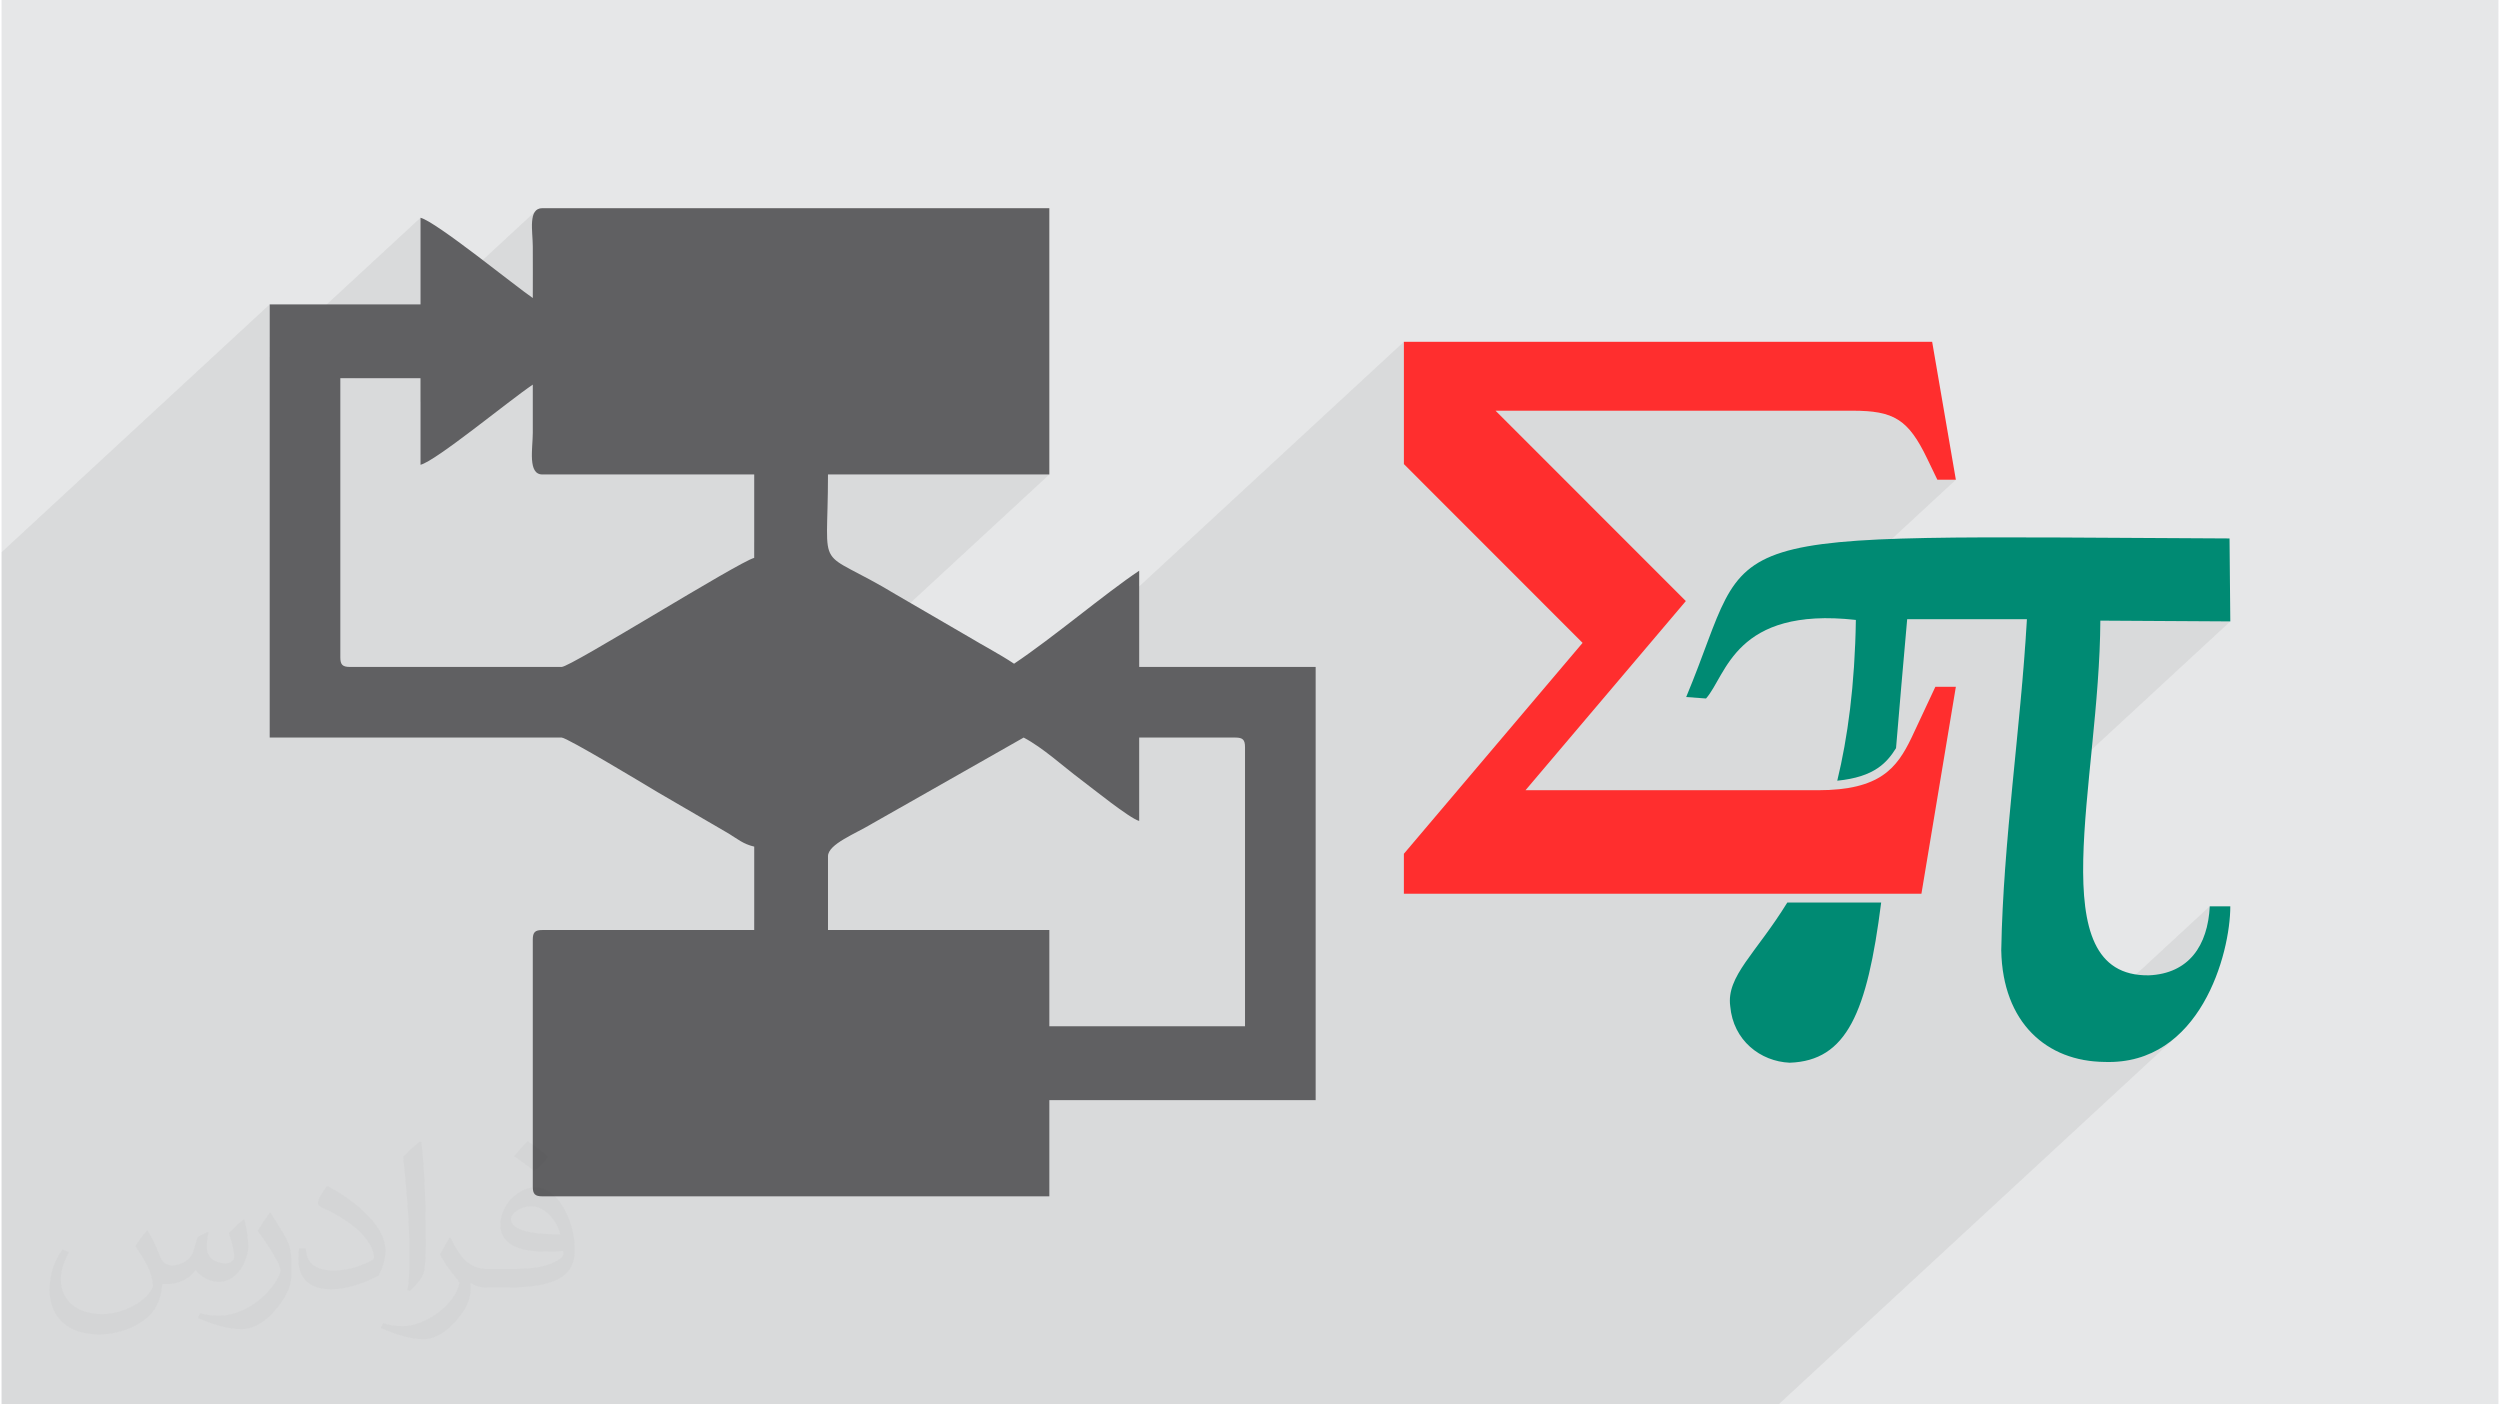
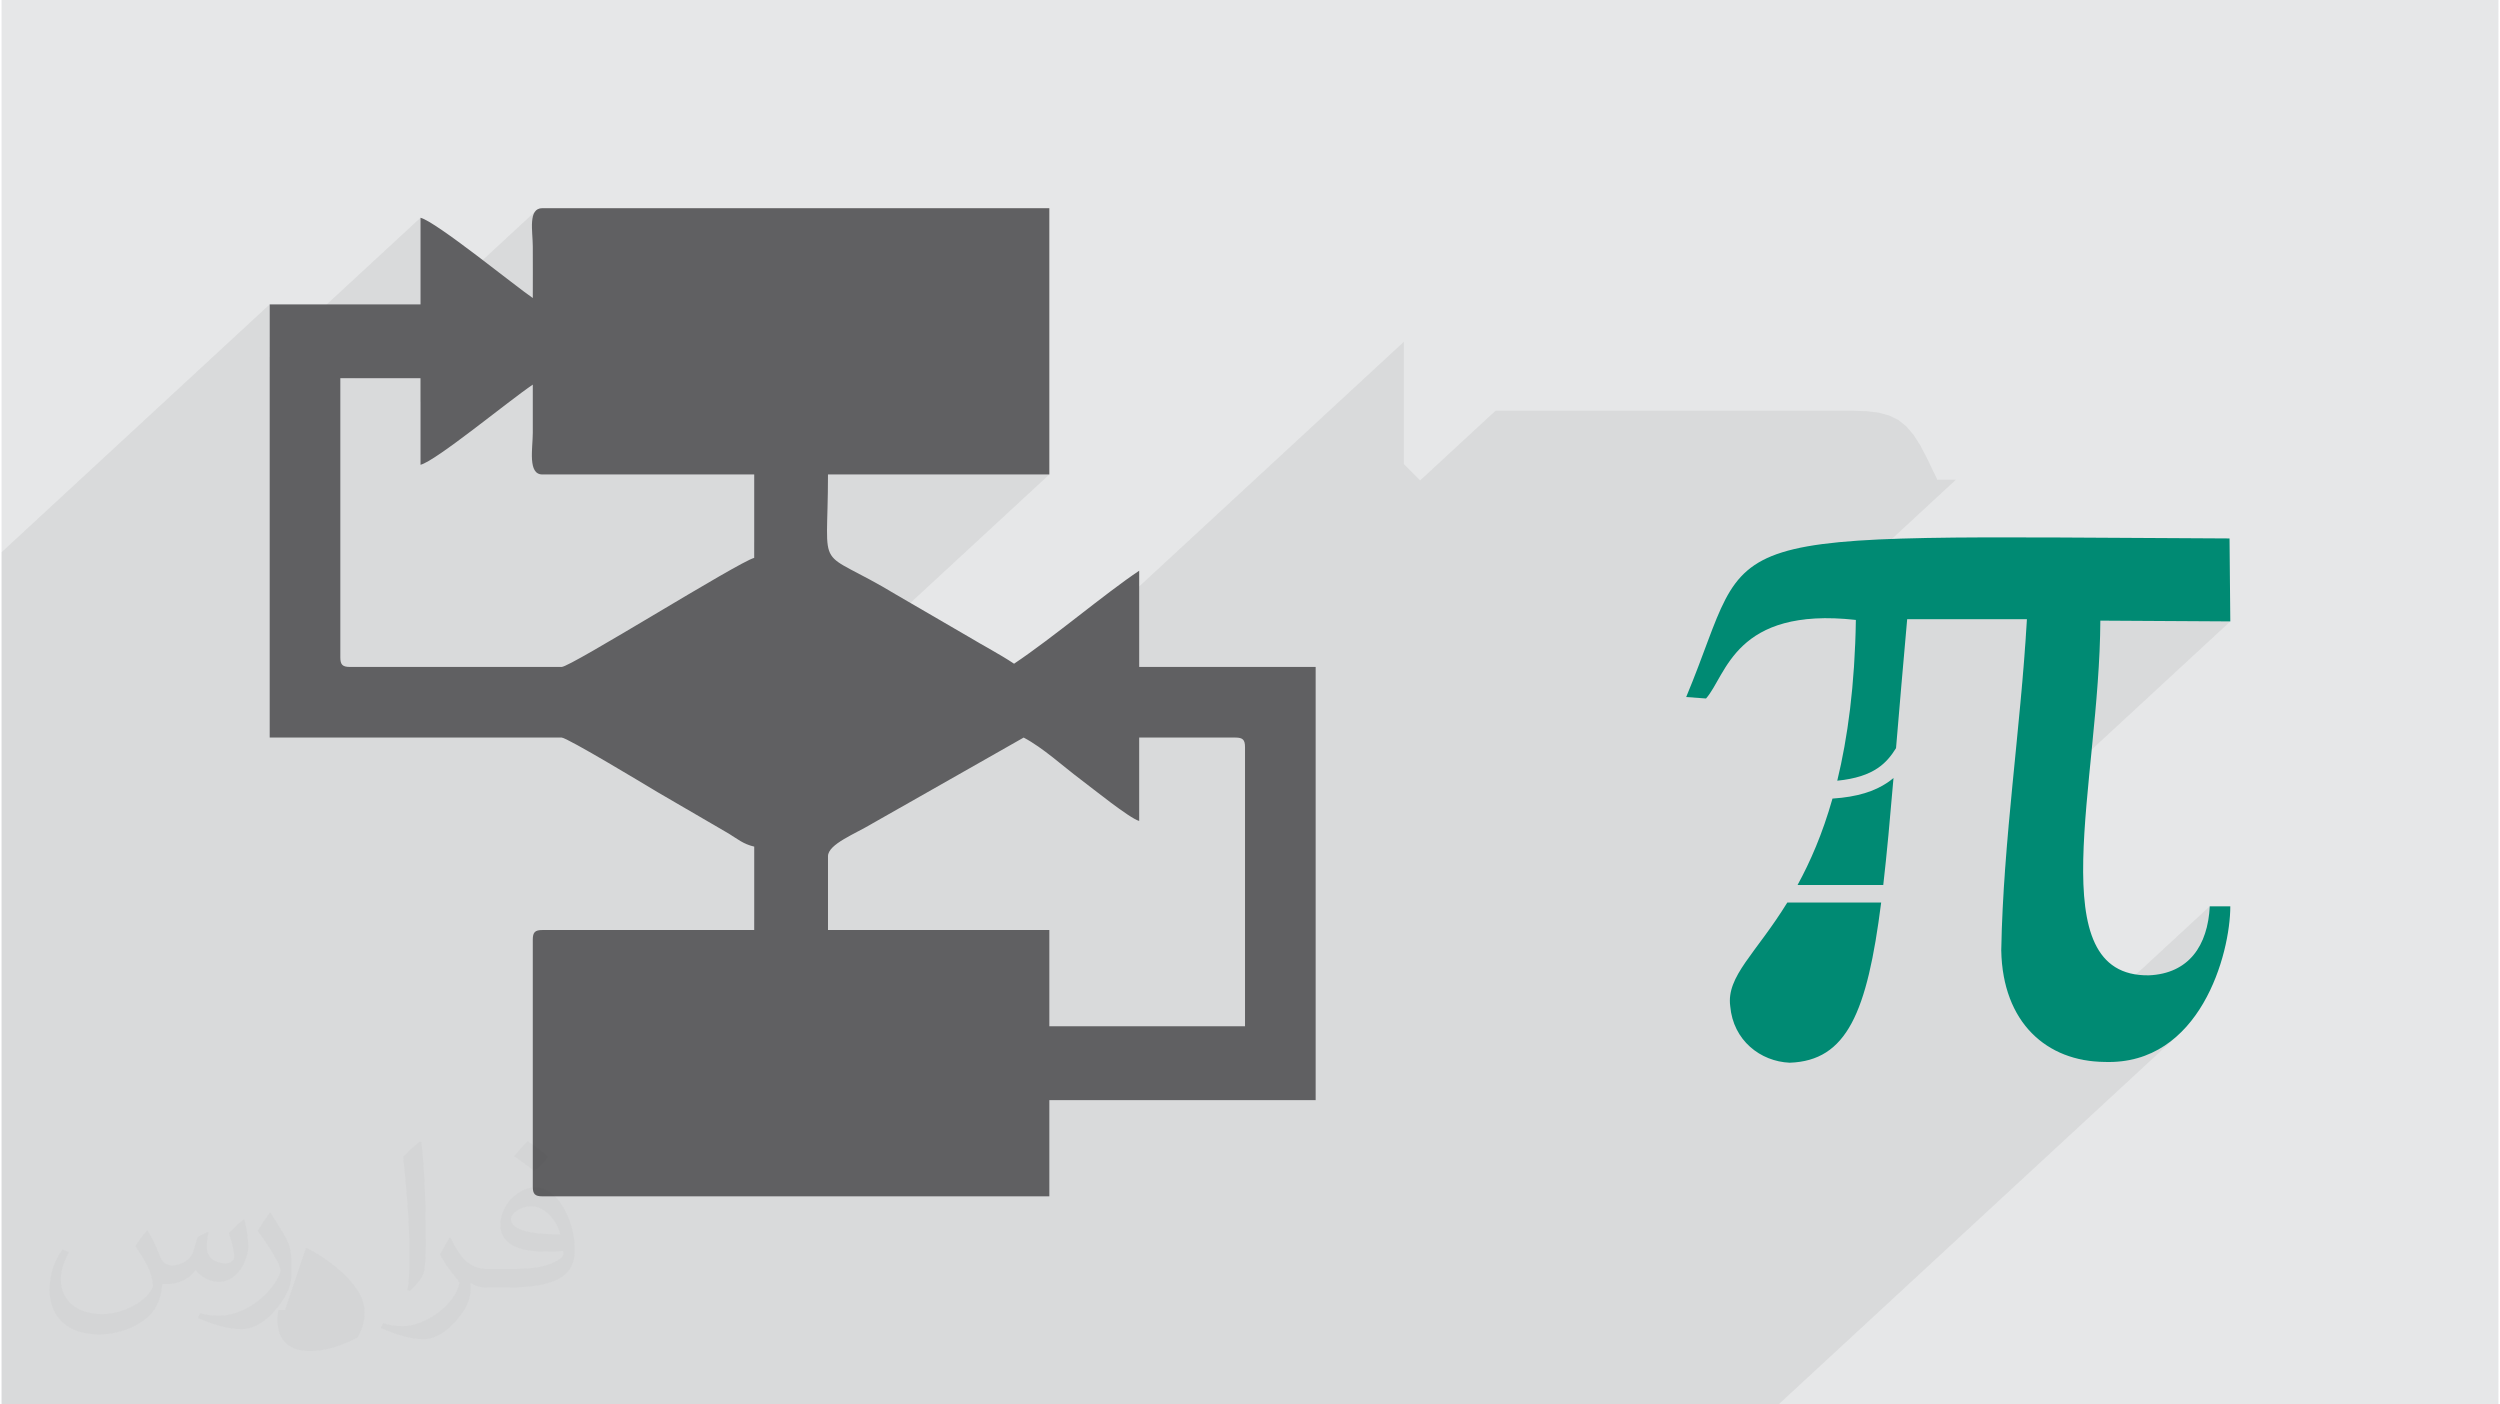
<svg xmlns="http://www.w3.org/2000/svg" xml:space="preserve" width="356px" height="200px" version="1.0" shape-rendering="geometricPrecision" text-rendering="geometricPrecision" image-rendering="optimizeQuality" fill-rule="evenodd" clip-rule="evenodd" viewBox="0 0 35600 20025">
  <g id="Layer_x0020_1">
    <g id="_2578773444464">
      <path fill="#E6E7E8" d="M0 0l35600 0 0 20025 -35600 0 0 -20025z" />
      <path fill="#373435" fill-opacity="0.078" d="M27170 8828l-761 704 2 -26 10 -161 7 -164 6 -169 4 -173 -306 -23 -270 2 -154 16 2156 -1994 -264 0 -144 -299 -99 -191 -99 -153 -103 -120 -112 -90 -128 -62 -148 -41 -174 -21 -204 -7 -5088 0 -1075 994 -232 -233 0 -1744 -7195 6651 -384 218 -97 55 -104 55 -105 56 -101 57 -89 59 -71 59 -1117 1033 0 -1045 -55 -15 -50 -18 -45 -21 -42 -23 -41 -25 -42 -27 -43 -28 -46 -29 -593 -346 5165 -4774 -3156 0 -1052 972 0 -972 -3020 0 -66 -17 -44 -44 -26 -67 -12 -84 -2 -94 5 -99 5 -99 3 -91 0 -86 1 -86 0 -85 -1 -86 0 -86 0 -86 0 -86 0 -85 -69 48 -85 62 -97 73 -107 81 -115 88 -121 93 -124 95 -125 95 -124 93 -120 89 -114 83 -105 74 -96 64 -82 51 -67 36 -50 18 0 -898 1601 -1480 0 -92 0 -91 1 -92 0 -91 0 -92 0 -91 -1 -92 0 -91 -3 -88 -5 -93 -4 -92 2 -86 12 -76 26 -60 -2564 2370 -203 0 1138 -1052 0 -1235 -2150 1987 0 -752 -3823 3534 0 12151 25335 0 5670 -5242 -164 126 -184 102 -203 76 -223 44 -244 10 -153 -7 -147 -21 -39 -9 1486 -1373 119 -117 94 -142 70 -164 45 -185 22 -201 -2215 2047 -107 -62 -112 -82 -104 -95 -93 -106 -84 -118 -73 -131 -62 -142 -50 -153 -38 -165 -24 -177 -11 -188 3 -146 4 -146 6 -146 6 -146 8 -146 9 -147 9 -146 11 -147 11 -147 12 -147 12 -147 13 -148 1 -9 3161 -2922 -1853 -11 -1127 1042 2 -23 13 -149 12 -148 12 -149 12 -148 10 -148 10 -149 9 -149 -1707 0z" />
      <g>
        <path fill="#606062" d="M11783 12208c0,-172 391,-320 632,-466l2158 -1226c278,147 558,407 817,601 153,114 694,552 830,588l0 -1189 1372 0c105,0 137,31 137,137l0 3979 -2790 0 0 -1372 -3156 0 0 -1052zm-3797 -2699l-3019 0c-106,0 -137,-32 -137,-137l0 -3980 1143 0 0 1235c215,-50 1273,-923 1601,-1143 0,228 1,457 0,686 -1,229 -74,595 137,595l3020 0 0 1189c-230,61 -2614,1555 -2745,1555zm-412 -5260c-235,-158 -1383,-1093 -1601,-1144l0 1235 -2150 0 0 6176 4163 0c77,0 1217,688 1370,780l1011 589c129,79 208,150 364,186l0 1189 -3020 0c-105,0 -137,32 -137,137l0 3523c0,105 32,137 137,137l7228 0 0 -1372 3797 0 0 -6176 -2516 0 0 -1372c-496,332 -1218,947 -1784,1326 -204,-136 -433,-254 -660,-391l-1013 -589c-1188,-720 -980,-226 -980,-1718l3156 0 0 -3797 -7228 0c-208,0 -138,324 -137,549 2,243 0,488 0,732z" />
        <path fill="#008A73" d="M24019 9938l283 21c293,-331 408,-1312 2136,-1120 -14,935 -117,1683 -265,2292 262,-26 444,-89 578,-180 110,-74 191,-172 260,-284 47,-554 98,-1166 159,-1839l1707 0c-91,1585 -339,3169 -366,4722 20,1033 649,1584 1476,1591 1361,46 1790,-1542 1790,-2219l-293 0c-28,558 -297,960 -869,984 -1560,21 -702,-2743 -691,-5057l1853 11 -11 -1183c-7701,-37 -6724,-189 -7747,2261zm2086 1448c-143,505 -319,905 -498,1232l1222 0c51,-443 97,-950 146,-1525 -27,22 -55,44 -85,64 -183,124 -428,206 -785,229zm-644 1482c-448,727 -871,1051 -814,1478 42,488 430,788 848,806 814,-28 1105,-714 1304,-2284l-1338 0z" />
-         <path fill="#FF2E2E" d="M27231 10520l341 -728 292 0 -491 2951 -7379 0 0 -570 2548 -3007 -2548 -2549 0 -1744 7532 0 338 1967 -264 0 -144 -299 0 0c-271,-563 -475,-685 -1067,-685l-5088 0 2713 2714 -2286 2697 4169 0c891,0 1127,-319 1334,-747z" />
      </g>
-       <path fill="#373435" fill-opacity="0.031" d="M2082 17547c68,103 112,202 155,312 32,63 49,183 199,183 44,0 107,-14 163,-45 63,-33 112,-83 136,-159l60 -202 146 -72 10 10c-20,76 -25,148 -25,206 0,169 146,233 263,233 68,0 128,-33 128,-95 0,-80 -34,-216 -77,-338 67,-68 135,-136 213,-192l12 6c34,145 53,287 53,382 0,93 -41,196 -75,264 -70,132 -194,237 -344,237 -114,0 -240,-58 -328,-163l-5 0c-82,101 -208,194 -412,194l-63 0c-10,134 -39,229 -83,314 -121,237 -480,404 -817,404 -471,0 -706,-272 -706,-633 0,-223 72,-431 184,-578l92 37c-70,134 -116,262 -116,386 0,338 274,499 592,499 293,0 657,-188 723,-404 -24,-237 -114,-349 -250,-565 41,-72 95,-145 160,-221l12 0zm5421 -1275c99,62 196,137 291,221 -53,74 -119,143 -201,202 -95,-76 -190,-142 -287,-212 66,-74 131,-147 197,-211zm51 927c-160,0 -291,105 -291,183 0,167 320,219 703,217 -48,-196 -216,-400 -412,-400zm-359 895c208,0 390,-7 529,-42 155,-39 286,-117 286,-171 0,-14 0,-31 -5,-45 -87,8 -187,8 -274,8 -281,0 -497,-64 -582,-223 -22,-43 -37,-93 -37,-148 0,-153 66,-303 182,-406 97,-85 204,-139 313,-139 197,0 355,159 464,409 60,136 102,293 102,491 0,132 -37,243 -119,325 -153,149 -435,205 -866,205l-197 0 0 0 -51 0c-107,0 -184,-19 -245,-66l-10 0c3,24 5,49 5,72 0,97 -31,220 -97,319 -192,287 -400,411 -580,411 -182,0 -405,-70 -606,-161l36 -70c66,27 155,45 279,45 325,0 752,-313 806,-619 -13,-24 -34,-57 -66,-92 -95,-114 -155,-209 -211,-308 49,-94 92,-171 133,-239l17 -2c139,283 265,446 546,446l44 0 0 0 204 0zm-1408 299c24,-130 27,-277 27,-413l0 -202c0,-377 -49,-926 -88,-1283 68,-74 163,-161 238,-218l22 6c51,449 63,971 63,1452 0,126 -5,249 -17,340 -7,113 -73,200 -214,332l-31 -14zm-1449 -596c7,177 94,317 398,317 189,0 349,-49 526,-134 32,-14 49,-33 49,-49 0,-112 -85,-258 -228,-392 -138,-126 -323,-237 -495,-312 -58,-24 -78,-51 -78,-76 0,-51 68,-159 124,-235l19 -2c197,103 418,256 580,427 148,157 240,315 240,489 0,128 -38,249 -101,360 -216,110 -447,192 -675,192 -277,0 -466,-130 -466,-435 0,-33 0,-84 12,-150l95 0zm-501 -504l173 279c63,103 121,214 121,392l0 226c0,184 -117,380 -306,574 -148,132 -279,187 -400,187 -180,0 -386,-55 -624,-158l27 -70c75,20 163,37 269,37 342,-2 692,-252 852,-557 19,-35 27,-68 27,-91 0,-35 -20,-74 -34,-109 -88,-165 -185,-316 -291,-454 55,-89 111,-173 172,-258l14 2z" />
+       <path fill="#373435" fill-opacity="0.031" d="M2082 17547c68,103 112,202 155,312 32,63 49,183 199,183 44,0 107,-14 163,-45 63,-33 112,-83 136,-159l60 -202 146 -72 10 10c-20,76 -25,148 -25,206 0,169 146,233 263,233 68,0 128,-33 128,-95 0,-80 -34,-216 -77,-338 67,-68 135,-136 213,-192l12 6c34,145 53,287 53,382 0,93 -41,196 -75,264 -70,132 -194,237 -344,237 -114,0 -240,-58 -328,-163l-5 0c-82,101 -208,194 -412,194l-63 0c-10,134 -39,229 -83,314 -121,237 -480,404 -817,404 -471,0 -706,-272 -706,-633 0,-223 72,-431 184,-578l92 37c-70,134 -116,262 -116,386 0,338 274,499 592,499 293,0 657,-188 723,-404 -24,-237 -114,-349 -250,-565 41,-72 95,-145 160,-221l12 0zm5421 -1275c99,62 196,137 291,221 -53,74 -119,143 -201,202 -95,-76 -190,-142 -287,-212 66,-74 131,-147 197,-211zm51 927c-160,0 -291,105 -291,183 0,167 320,219 703,217 -48,-196 -216,-400 -412,-400zm-359 895c208,0 390,-7 529,-42 155,-39 286,-117 286,-171 0,-14 0,-31 -5,-45 -87,8 -187,8 -274,8 -281,0 -497,-64 -582,-223 -22,-43 -37,-93 -37,-148 0,-153 66,-303 182,-406 97,-85 204,-139 313,-139 197,0 355,159 464,409 60,136 102,293 102,491 0,132 -37,243 -119,325 -153,149 -435,205 -866,205l-197 0 0 0 -51 0c-107,0 -184,-19 -245,-66l-10 0c3,24 5,49 5,72 0,97 -31,220 -97,319 -192,287 -400,411 -580,411 -182,0 -405,-70 -606,-161l36 -70c66,27 155,45 279,45 325,0 752,-313 806,-619 -13,-24 -34,-57 -66,-92 -95,-114 -155,-209 -211,-308 49,-94 92,-171 133,-239l17 -2c139,283 265,446 546,446l44 0 0 0 204 0zm-1408 299c24,-130 27,-277 27,-413l0 -202c0,-377 -49,-926 -88,-1283 68,-74 163,-161 238,-218l22 6c51,449 63,971 63,1452 0,126 -5,249 -17,340 -7,113 -73,200 -214,332l-31 -14zm-1449 -596l19 -2c197,103 418,256 580,427 148,157 240,315 240,489 0,128 -38,249 -101,360 -216,110 -447,192 -675,192 -277,0 -466,-130 -466,-435 0,-33 0,-84 12,-150l95 0zm-501 -504l173 279c63,103 121,214 121,392l0 226c0,184 -117,380 -306,574 -148,132 -279,187 -400,187 -180,0 -386,-55 -624,-158l27 -70c75,20 163,37 269,37 342,-2 692,-252 852,-557 19,-35 27,-68 27,-91 0,-35 -20,-74 -34,-109 -88,-165 -185,-316 -291,-454 55,-89 111,-173 172,-258l14 2z" />
    </g>
  </g>
</svg>